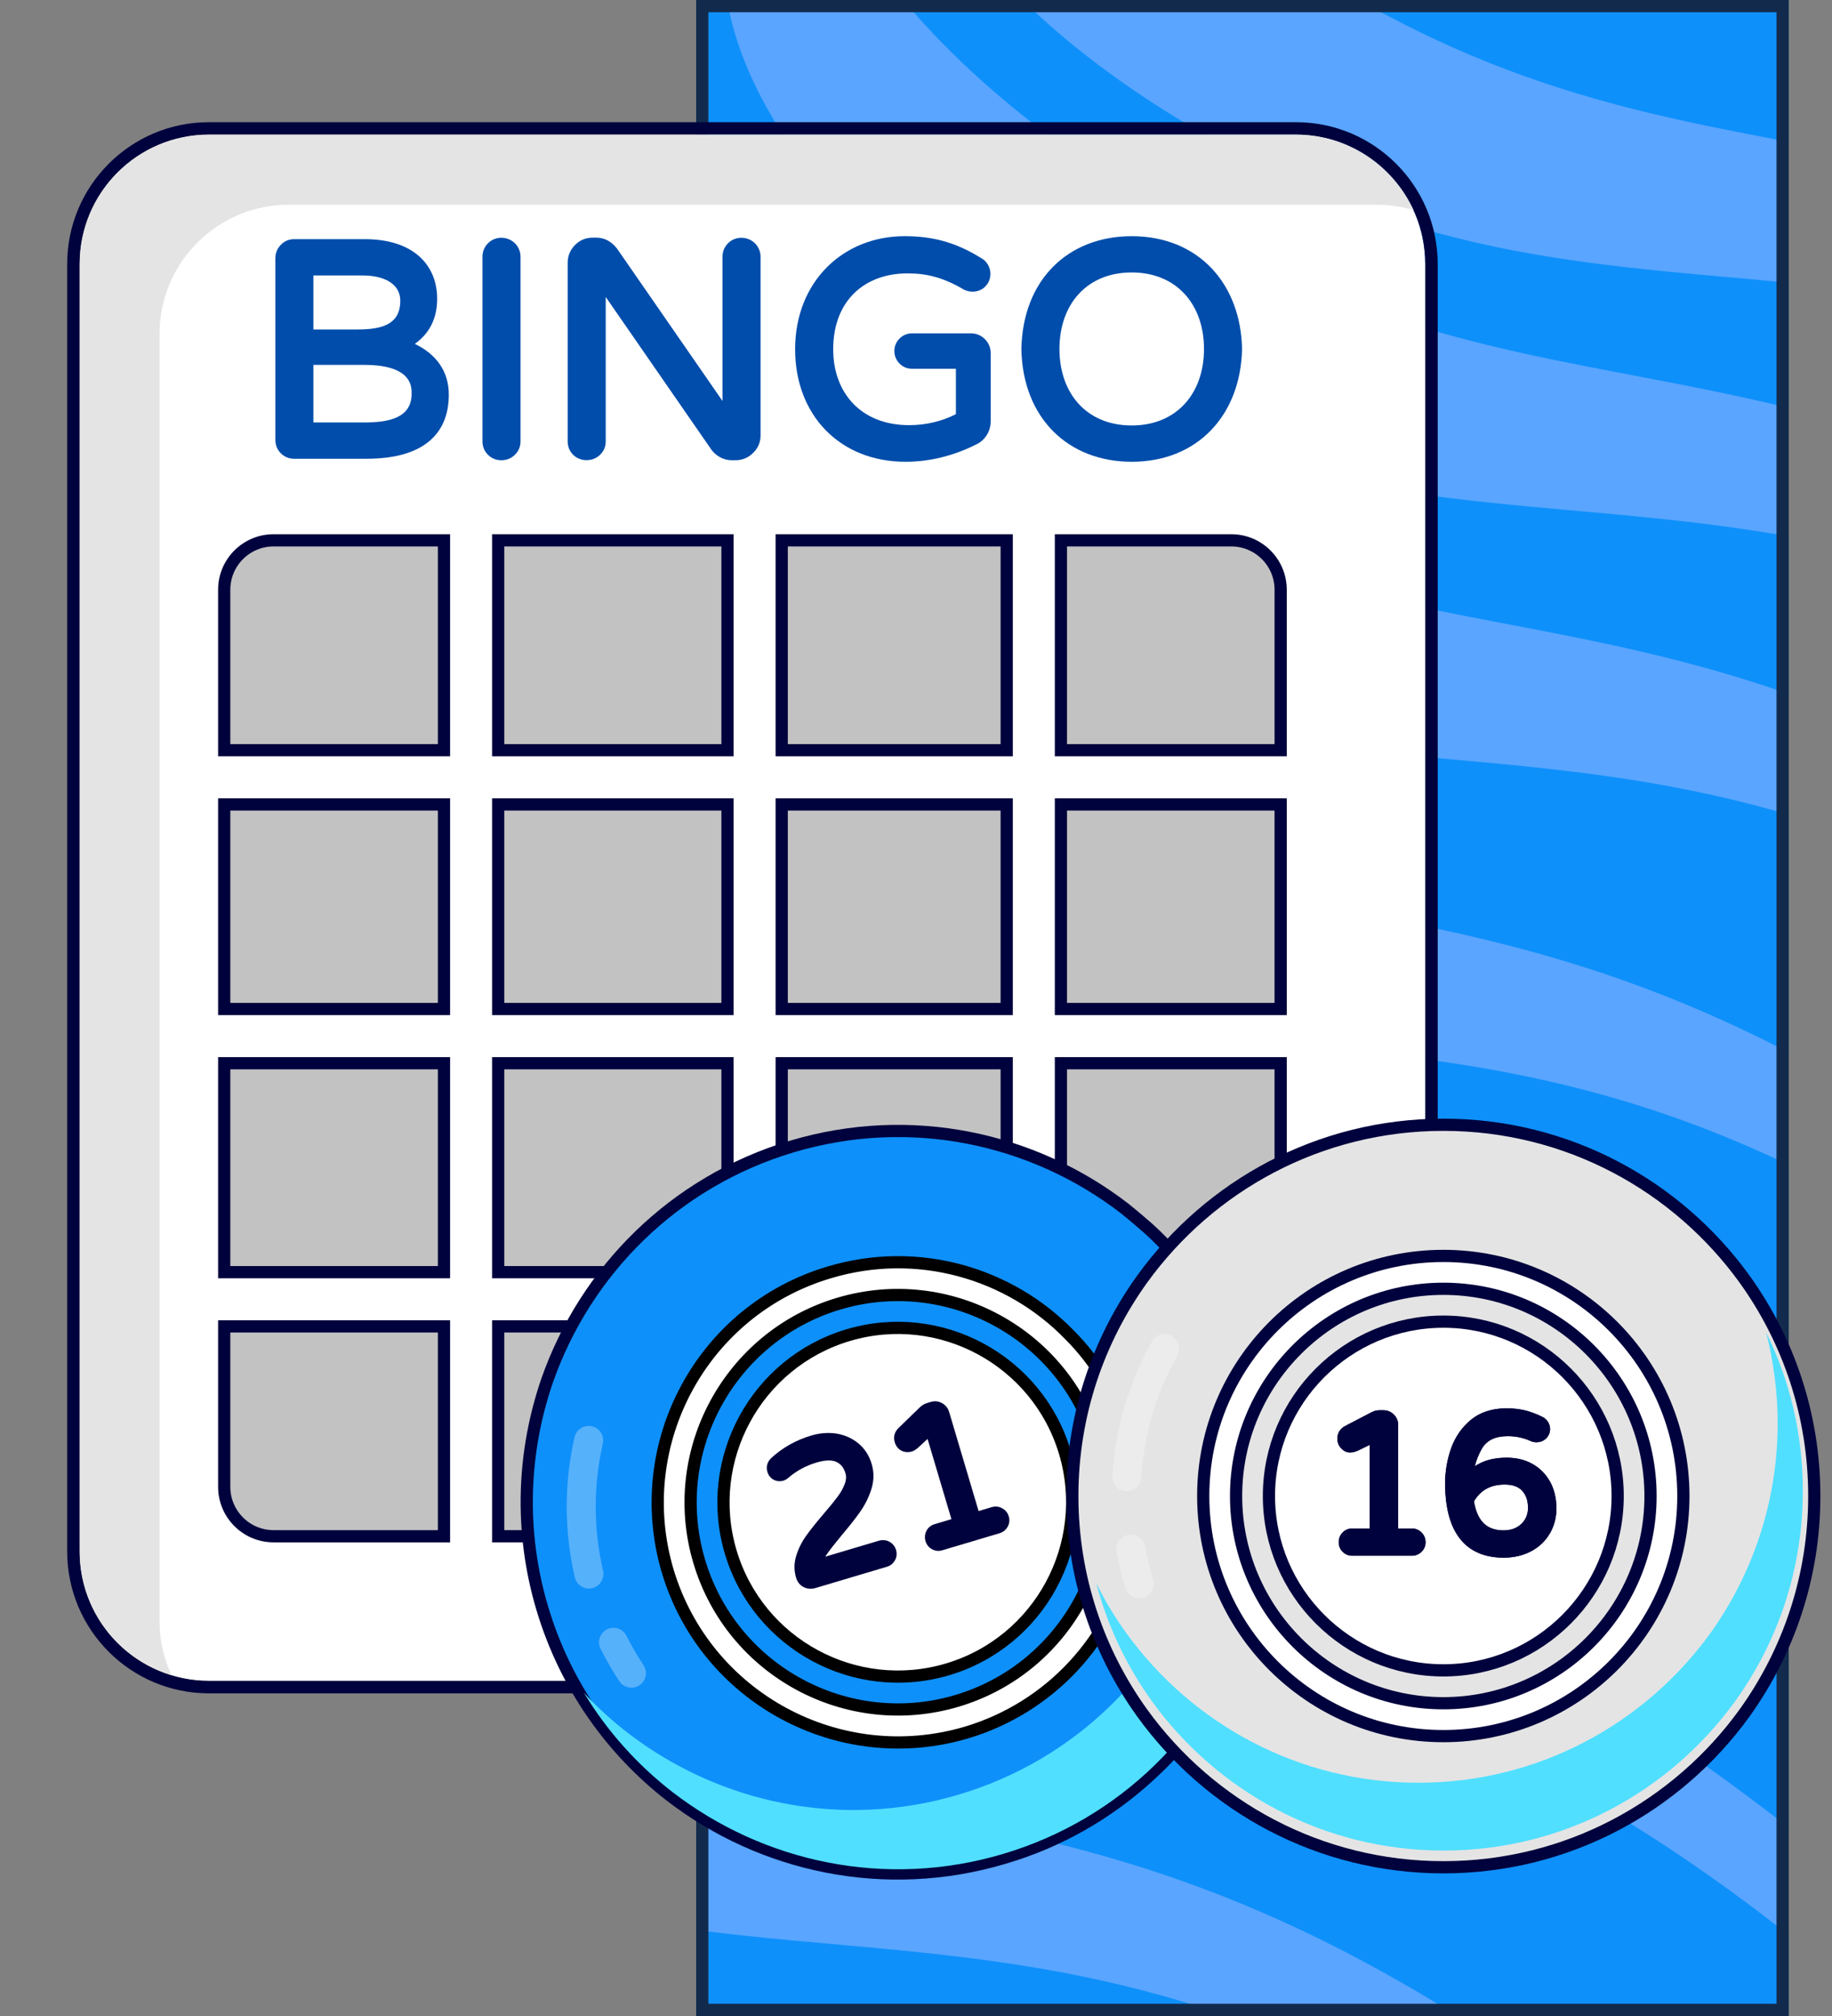
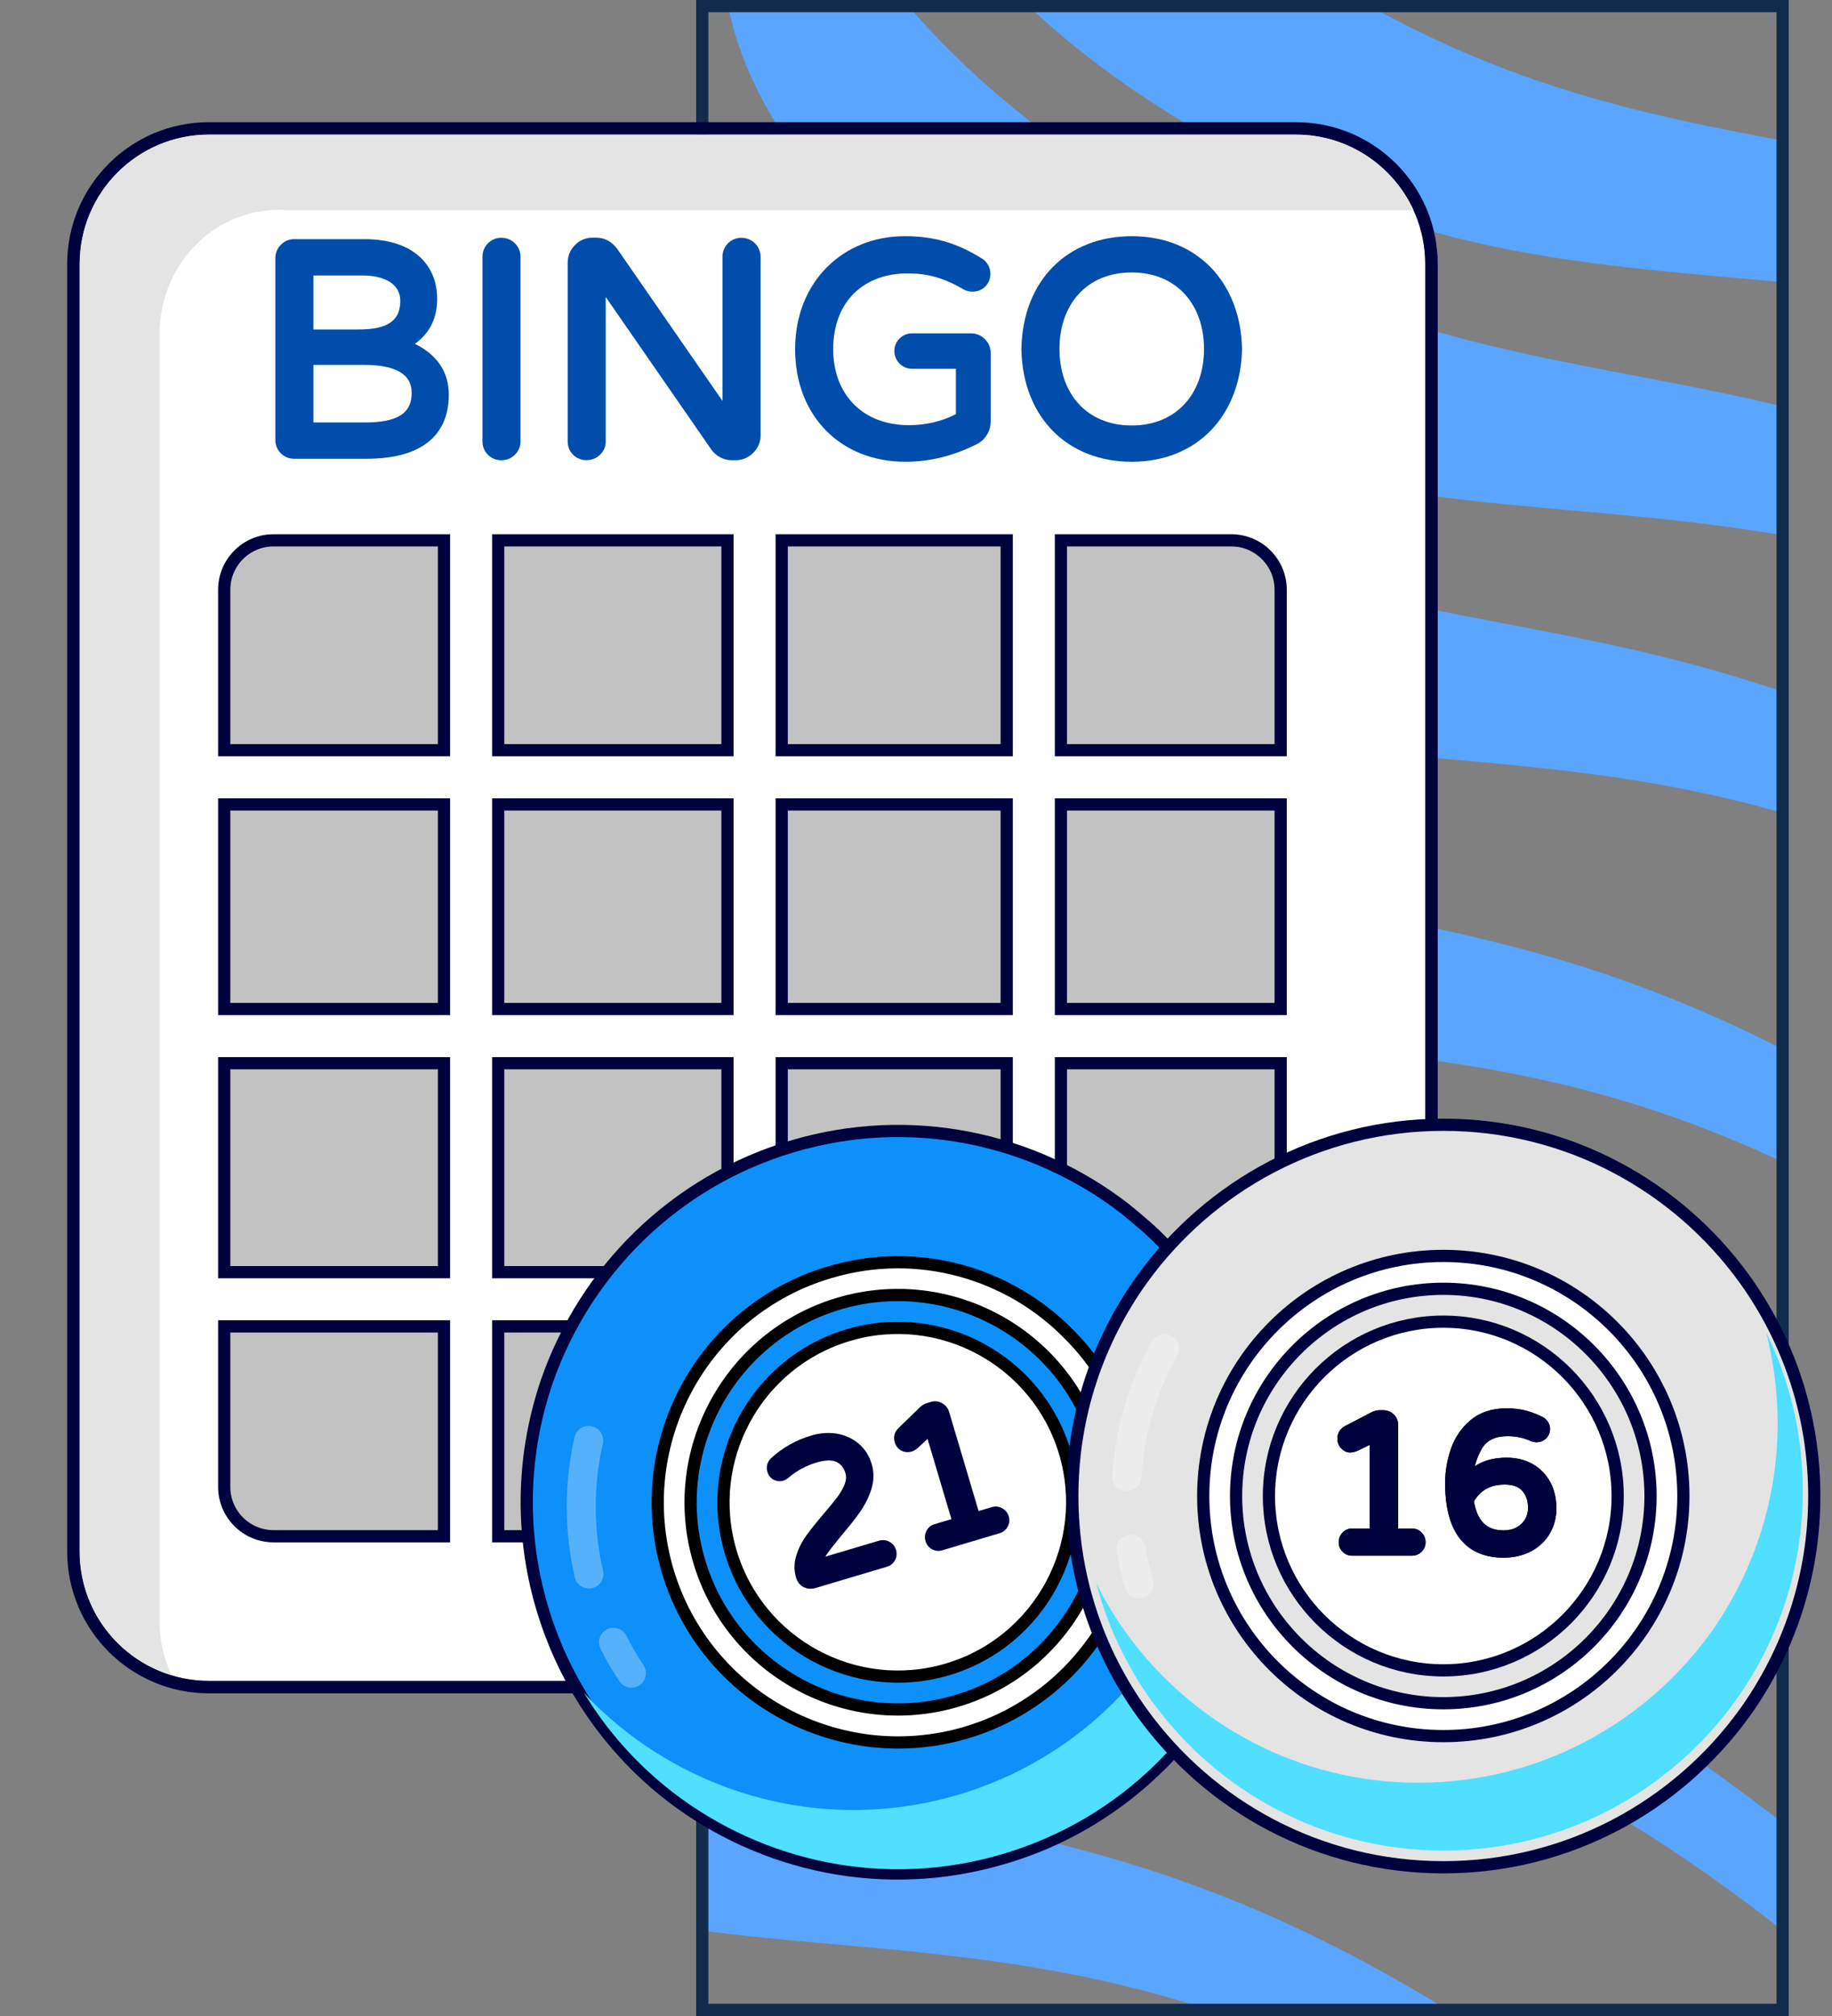
<svg xmlns="http://www.w3.org/2000/svg" width="300" height="330" viewBox="0 0 300 330" fill="none">
  <rect x="0" y="0" width="300" height="330" fill="#808080" stroke="none" />
  <g clip-path="url(#clip0_203_23)">
-     <rect x="114" width="178.916" height="330" fill="#0E90FA" />
    <path d="M404.355 146.633C303.059 56.633 252.699 102.381 179.652 64.65C119.283 33.468 118.835 -2.38 118.835 -2.38L132.425 -28.724C132.425 -28.724 137.199 7.555 203.032 41.559C268.865 75.564 309.413 44.316 410.71 134.316L401.646 137.749L404.355 146.633Z" fill="#59A5FF" />
    <path d="M383.387 187.276C282.091 97.276 231.731 143.023 158.684 105.293C98.315 74.11 97.867 38.263 97.867 38.263L111.457 11.918C111.457 11.918 116.231 48.197 182.064 82.202C247.897 116.206 288.445 84.958 389.742 174.958L380.678 178.392L383.387 187.276Z" fill="#59A5FF" />
    <path d="M355.537 233.882C254.241 143.882 203.88 189.63 130.834 151.899C70.465 120.717 70.016 84.869 70.016 84.869L83.607 58.525C83.607 58.525 88.381 94.804 154.214 128.808C220.047 162.813 260.595 131.564 361.891 221.565L352.828 224.998L355.537 233.882Z" fill="#59A5FF" />
    <path d="M335.138 280.796C233.842 190.796 183.482 236.543 110.436 198.813C50.066 167.631 49.618 131.783 49.618 131.783L63.209 105.438C63.209 105.438 67.983 141.718 133.816 175.722C199.649 209.727 240.197 178.478 341.493 268.478L332.43 271.912L335.138 280.796Z" fill="#59A5FF" />
    <path d="M309.436 330.616C208.14 240.616 157.779 286.363 84.733 248.633C24.363 217.451 23.915 181.603 23.915 181.603L37.506 155.258C37.506 155.258 42.28 191.537 108.113 225.542C173.946 259.546 214.494 228.298 315.79 318.298L306.727 321.732L309.436 330.616Z" fill="#59A5FF" />
    <path d="M283.282 381.309C181.986 291.309 131.626 337.056 58.58 299.326C-1.79 268.144 -2.238 232.296 -2.238 232.296L11.353 205.951C11.353 205.951 16.127 242.231 81.96 276.235C147.793 310.24 188.341 278.991 289.637 368.991L280.574 372.425L283.282 381.309Z" fill="#59A5FF" />
    <path d="M430.127 108.473C328.831 18.473 278.471 64.22 205.425 26.489C145.055 -4.693 144.607 -40.541 144.607 -40.541L158.198 -66.885C158.198 -66.885 162.972 -30.606 228.805 3.398C294.638 37.403 335.186 6.155 436.482 96.155L427.419 99.589L430.127 108.473Z" fill="#59A5FF" />
  </g>
  <rect x="115" y="1" width="176.916" height="328" stroke="#122B4D" stroke-width="2" />
  <path d="M82.106 26.712C81.966 26.51 81.867 26.282 81.815 26.042C81.762 25.802 81.758 25.554 81.802 25.312C81.845 25.07 81.936 24.839 82.069 24.632C82.202 24.425 82.374 24.247 82.576 24.106C82.778 23.966 83.005 23.867 83.246 23.815C83.486 23.762 83.734 23.758 83.976 23.802C84.218 23.845 84.449 23.936 84.656 24.069C84.862 24.202 85.041 24.374 85.181 24.576C85.322 24.778 85.421 25.006 85.473 25.246C85.525 25.486 85.53 25.734 85.486 25.976C85.442 26.218 85.352 26.449 85.219 26.656C85.086 26.863 84.914 27.041 84.712 27.181C84.304 27.465 83.8 27.574 83.312 27.486C82.823 27.398 82.39 27.119 82.106 26.712Z" fill="#5589F8" />
  <path d="M212.206 275.143H34.224C22.526 275.143 13.043 265.659 13.043 253.961V43.224C13.043 31.526 22.526 22.043 34.224 22.043H212.206C223.905 22.043 233.388 31.526 233.388 43.224V253.961C233.388 265.659 223.905 275.143 212.206 275.143Z" fill="white" />
  <path fill-rule="evenodd" clip-rule="evenodd" d="M212.206 277.185H34.224C21.398 277.185 11 266.787 11 253.961V43.224C11 30.398 21.398 20 34.224 20H212.206C225.033 20 235.431 30.398 235.431 43.224V253.961C235.431 266.787 225.033 277.185 212.206 277.185ZM34.224 275.143H212.206C223.905 275.143 233.388 265.659 233.388 253.961V43.224C233.388 31.526 223.905 22.043 212.206 22.043H34.224C22.526 22.043 13.043 31.526 13.043 43.224V253.961C13.043 265.659 22.526 275.143 34.224 275.143Z" fill="#00023D" />
-   <path d="M231.474 34.398C229.521 33.806 227.451 33.51 225.32 33.51H47.312C35.593 33.51 26.126 42.978 26.126 54.696V265.43C26.126 268.566 26.835 271.525 28.079 274.188C19.378 271.584 13.047 263.536 13.047 253.949V43.215C13.047 31.497 22.515 22.029 34.232 22.029H212.182C220.763 22.029 228.101 27.118 231.474 34.398Z" fill="#E4E4E4" />
+   <path d="M231.474 34.398H47.312C35.593 33.51 26.126 42.978 26.126 54.696V265.43C26.126 268.566 26.835 271.525 28.079 274.188C19.378 271.584 13.047 263.536 13.047 253.949V43.215C13.047 31.497 22.515 22.029 34.232 22.029H212.182C220.763 22.029 228.101 27.118 231.474 34.398Z" fill="#E4E4E4" />
  <path d="M81.582 251.469H119.132V217.118H81.582V251.469Z" fill="#C2C2C2" />
  <path d="M128.009 251.469H164.854V217.118H128.009V251.469Z" fill="#C2C2C2" />
-   <path d="M173.731 251.469H201.626C206.093 251.469 209.715 247.847 209.715 243.38V217.118H173.731V251.469Z" fill="#C2C2C2" />
  <path d="M209.715 208.241V174.04H173.731V208.241H209.715Z" fill="#C2C2C2" />
  <path d="M209.715 165.163V131.679H173.731V165.163H209.715Z" fill="#C2C2C2" />
  <path d="M209.715 122.802V96.536C209.715 92.069 206.093 88.447 201.626 88.447H173.731V122.802H209.715Z" fill="#C2C2C2" />
  <path d="M164.854 88.447H128.009V122.802H164.854V88.447Z" fill="#C2C2C2" />
  <path d="M119.132 88.447H81.582V122.802H119.132V88.447Z" fill="#C2C2C2" />
  <path d="M72.705 88.447H44.805C40.337 88.447 36.716 92.069 36.716 96.536V122.802H72.705V88.447Z" fill="#C2C2C2" />
  <path d="M36.716 131.679V165.163H72.705V131.679H36.716Z" fill="#C2C2C2" />
  <path d="M36.716 174.04V208.241H72.705V174.04H36.716Z" fill="#C2C2C2" />
  <path d="M36.716 217.118H72.705V251.469H44.805C40.337 251.469 36.716 247.847 36.716 243.38V217.118Z" fill="#C2C2C2" />
  <path d="M81.582 165.163V131.679H119.132V165.163H81.582Z" fill="#C2C2C2" />
  <path d="M128.009 165.163V131.679H164.854V165.163H128.009Z" fill="#C2C2C2" />
  <path d="M81.582 208.241H119.132V174.04H81.582V208.241Z" fill="#C2C2C2" />
  <path d="M128.009 208.241H164.854V174.04H128.009V208.241Z" fill="#C2C2C2" />
  <path d="M81.582 251.469H119.132V217.118H81.582V251.469Z" stroke="#00023D" stroke-width="2" />
-   <path d="M128.009 251.469H164.854V217.118H128.009V251.469Z" stroke="#00023D" stroke-width="2" />
  <path d="M173.731 251.469H201.626C206.093 251.469 209.715 247.847 209.715 243.38V217.118H173.731V251.469Z" stroke="#00023D" stroke-width="2" />
  <path d="M209.715 208.241V174.04H173.731V208.241H209.715Z" stroke="#00023D" stroke-width="2" />
  <path d="M209.715 165.163V131.679H173.731V165.163H209.715Z" stroke="#00023D" stroke-width="2" />
  <path d="M209.715 122.802V96.536C209.715 92.069 206.093 88.447 201.626 88.447H173.731V122.802H209.715Z" stroke="#00023D" stroke-width="2" />
  <path d="M164.854 88.447H128.009V122.802H164.854V88.447Z" stroke="#00023D" stroke-width="2" />
  <path d="M119.132 88.447H81.582V122.802H119.132V88.447Z" stroke="#00023D" stroke-width="2" />
  <path d="M72.705 88.447H44.805C40.337 88.447 36.716 92.069 36.716 96.536V122.802H72.705V88.447Z" stroke="#00023D" stroke-width="2" />
  <path d="M36.716 131.679V165.163H72.705V131.679H36.716Z" stroke="#00023D" stroke-width="2" />
  <path d="M36.716 174.04V208.241H72.705V174.04H36.716Z" stroke="#00023D" stroke-width="2" />
  <path d="M36.716 217.118H72.705V251.469H44.805C40.337 251.469 36.716 247.847 36.716 243.38V217.118Z" stroke="#00023D" stroke-width="2" />
  <path d="M81.582 165.163V131.679H119.132V165.163H81.582Z" stroke="#00023D" stroke-width="2" />
  <path d="M128.009 165.163V131.679H164.854V165.163H128.009Z" stroke="#00023D" stroke-width="2" />
  <path d="M81.582 208.241H119.132V174.04H81.582V208.241Z" stroke="#00023D" stroke-width="2" />
  <path d="M128.009 208.241H164.854V174.04H128.009V208.241Z" stroke="#00023D" stroke-width="2" />
  <path d="M46.616 73.57C46.188 73.148 45.98 72.622 45.98 72.004V42.293C45.98 41.675 46.188 41.143 46.616 40.704C47.038 40.259 47.558 40.039 48.182 40.039H59.728C67.398 40.039 70.697 44.049 70.697 48.898C70.697 52.506 68.889 55.107 65.901 56.44C69.87 57.697 72.604 60.476 72.604 64.612C72.604 71.728 67.196 74.205 60.023 74.205H48.182C47.558 74.205 47.038 73.992 46.616 73.57ZM58.555 54.822C63.012 54.822 66.438 53.686 66.438 49.245C66.438 45.664 63.001 44.2 59.388 44.2H50.43V54.822H58.555ZM59.584 70.044C64.194 70.044 68.299 69.044 68.299 64.415C68.299 60.694 65.409 58.839 59.636 58.839H50.43V70.044H59.584Z" fill="#004DAB" />
  <path d="M60.023 75.095H48.182C47.321 75.095 46.581 74.789 45.986 74.2C45.402 73.616 45.09 72.859 45.09 72.004V42.293C45.09 41.432 45.391 40.686 45.98 40.085C46.564 39.467 47.309 39.149 48.182 39.149H59.728C67.816 39.149 71.587 43.496 71.587 48.898C71.587 51.944 70.474 54.471 67.935 56.29C71.367 57.947 73.494 60.697 73.494 64.612C73.494 70.549 69.886 75.095 60.023 75.095ZM48.182 40.929C47.8 40.929 47.511 41.045 47.257 41.316C46.991 41.594 46.87 41.9 46.87 42.293V72.004C46.87 72.391 46.986 72.685 47.24 72.94C47.494 73.2 47.8 73.315 48.182 73.315H60.023C66.671 73.315 71.714 71.211 71.714 64.612C71.714 60.849 69.214 58.427 65.635 57.284L63.404 56.579C64.373 55.91 69.807 55.066 69.807 48.898C69.807 44.497 66.856 40.929 59.728 40.929H48.182ZM59.584 70.934H49.54V57.949H59.636C67.53 57.949 69.189 61.468 69.189 64.415C69.189 69.587 64.733 70.934 59.584 70.934ZM51.32 69.154H59.584C63.629 69.154 67.409 68.463 67.409 64.415C67.409 63.254 67.409 59.729 59.636 59.729H51.32V69.154ZM58.555 55.712H49.54V43.31H59.388C63.554 43.31 67.328 45.165 67.328 49.245C67.328 54.223 63.507 55.712 58.555 55.712ZM51.32 53.932H58.555C62.44 53.932 65.548 53.163 65.548 49.245C65.548 46.199 62.49 45.09 59.388 45.09H51.32V53.932Z" fill="#004DAB" />
  <path d="M80.533 73.812C80.106 73.39 79.898 72.87 79.898 72.246V42.044C79.898 41.426 80.106 40.894 80.533 40.455C80.955 40.016 81.475 39.796 82.1 39.796C82.718 39.796 83.25 40.016 83.689 40.455C84.128 40.894 84.348 41.426 84.348 42.044V72.246C84.348 72.87 84.128 73.39 83.689 73.812C83.25 74.24 82.718 74.448 82.1 74.448C81.475 74.448 80.955 74.24 80.533 73.812Z" fill="#004DAB" />
  <path d="M82.1 75.338C81.233 75.338 80.499 75.037 79.909 74.442C79.314 73.853 79.008 73.113 79.008 72.246V42.044C79.008 41.183 79.308 40.438 79.898 39.837C81.059 38.623 83.099 38.612 84.319 39.825C84.92 40.426 85.238 41.195 85.238 42.044V72.246C85.238 73.119 84.92 73.859 84.301 74.454C83.706 75.037 82.961 75.338 82.1 75.338ZM82.1 40.686C81.718 40.686 81.429 40.802 81.175 41.068C80.909 41.345 80.788 41.651 80.788 42.044V72.246C80.788 72.639 80.897 72.928 81.158 73.182L81.163 73.188C81.672 73.708 82.527 73.697 83.07 73.177C83.342 72.916 83.458 72.628 83.458 72.246V42.044C83.458 41.663 83.331 41.357 83.059 41.085C82.787 40.813 82.481 40.686 82.1 40.686Z" fill="#004DAB" />
  <path d="M94.484 73.812C94.057 73.39 93.849 72.87 93.849 72.246V43.027C93.849 42.143 94.155 41.386 94.773 40.75C95.397 40.114 96.149 39.796 97.027 39.796H97.663C98.709 39.796 99.605 40.288 100.356 41.264L119.202 68.478V42.044C119.202 41.426 119.41 40.894 119.837 40.455C120.259 40.016 120.785 39.796 121.403 39.796C122.022 39.796 122.554 40.016 122.993 40.455C123.432 40.894 123.657 41.426 123.657 42.044V71.269C123.657 72.148 123.334 72.899 122.698 73.517C122.062 74.142 121.305 74.448 120.427 74.448H119.837C119.317 74.448 118.826 74.327 118.369 74.084C117.913 73.835 117.537 73.517 117.243 73.13L98.299 45.766V72.246C98.299 72.87 98.079 73.39 97.64 73.812C97.2 74.24 96.669 74.448 96.05 74.448C95.426 74.448 94.906 74.24 94.484 73.812Z" fill="#004DAB" />
  <path d="M120.427 75.338H119.837C119.173 75.338 118.537 75.176 117.953 74.87C117.381 74.558 116.907 74.153 116.537 73.668L99.189 48.609V72.246C99.189 73.119 98.871 73.859 98.252 74.454C97.056 75.621 95.028 75.615 93.854 74.442C93.265 73.853 92.959 73.113 92.959 72.246V43.027C92.959 41.906 93.357 40.935 94.138 40.132C94.935 39.317 95.906 38.906 97.027 38.906H97.663C98.992 38.906 100.136 39.519 101.061 40.721L118.312 65.635V42.044C118.312 41.183 118.612 40.438 119.202 39.837C120.363 38.629 122.415 38.617 123.623 39.825C124.224 40.432 124.547 41.201 124.547 42.044V71.269C124.547 72.391 124.131 73.362 123.316 74.153C122.519 74.939 121.548 75.338 120.427 75.338ZM97.409 42.923L117.971 72.628C118.167 72.882 118.445 73.113 118.791 73.304C119.115 73.477 119.462 73.558 119.837 73.558H120.427C121.074 73.558 121.612 73.338 122.074 72.882C122.542 72.431 122.767 71.899 122.767 71.269V42.044C122.767 41.663 122.64 41.357 122.363 41.085C121.82 40.542 120.987 40.548 120.479 41.068C120.213 41.345 120.092 41.651 120.092 42.044V71.322L99.628 41.767C99.073 41.05 98.42 40.686 97.663 40.686H97.027C96.391 40.686 95.86 40.912 95.409 41.374C94.958 41.836 94.739 42.38 94.739 43.027V72.246C94.739 72.639 94.848 72.928 95.108 73.182L95.114 73.188C95.623 73.708 96.478 73.697 97.021 73.177C97.293 72.916 97.409 72.628 97.409 72.246V42.923Z" fill="#004DAB" />
  <path d="M131.095 57.174C131.095 46.501 138.636 39.553 148.126 39.553C152.307 39.553 155.968 40.337 160.314 43.073C160.574 43.206 160.806 43.437 161.002 43.761C161.199 44.084 161.297 44.449 161.297 44.836C161.297 45.391 161.106 45.864 160.731 46.257C160.355 46.65 159.858 46.847 159.239 46.847C158.881 46.847 158.534 46.76 158.211 46.598C154.925 44.647 152.017 43.859 148.617 43.859C141.171 43.859 135.551 48.655 135.551 57.174C135.551 64.895 140.605 70.484 148.86 70.484C151.929 70.484 154.784 69.767 157.425 68.334V59.474H149.351C148.797 59.474 148.323 59.278 147.93 58.885C147.543 58.492 147.346 58.018 147.346 57.463C147.346 56.908 147.543 56.44 147.93 56.047C148.323 55.654 148.797 55.458 149.351 55.458H158.991C159.644 55.458 160.199 55.689 160.655 56.145C161.112 56.602 161.343 57.157 161.343 57.81V68.917C161.343 69.605 161.17 70.218 160.829 70.755C160.488 71.293 160.037 71.691 159.482 71.951C155.83 73.783 152.091 74.697 148.276 74.697C138.282 74.697 131.095 67.734 131.095 57.174Z" fill="#004DAB" />
  <path d="M148.276 75.587C137.584 75.587 130.205 67.997 130.205 57.174C130.205 46.087 138.075 38.664 148.126 38.664C152.533 38.664 156.385 39.55 160.788 42.322C161.129 42.489 161.476 42.836 161.759 43.298C162.042 43.761 162.187 44.281 162.187 44.836C162.187 45.61 161.904 46.315 161.372 46.87C160.528 47.766 159.066 48.026 157.812 47.39C154.552 45.461 151.813 44.749 148.617 44.749C141.618 44.749 136.441 49.182 136.441 57.174C136.441 64.36 141.052 69.594 148.86 69.594C151.588 69.594 154.165 68.993 156.535 67.796V60.364H149.351C148.565 60.364 147.86 60.069 147.3 59.515C146.751 58.948 146.456 58.243 146.456 57.463C146.456 56.677 146.739 55.989 147.3 55.423C147.86 54.862 148.565 54.568 149.351 54.568H158.991C159.881 54.568 160.655 54.891 161.285 55.516C161.909 56.145 162.233 56.92 162.233 57.81V68.917C162.233 69.773 162.013 70.547 161.58 71.229C161.147 71.911 160.569 72.419 159.858 72.755C156.125 74.627 152.218 75.587 148.276 75.587ZM148.126 40.444C139.134 40.444 131.985 46.978 131.985 57.174C131.985 67.138 138.66 73.806 148.276 73.806C151.94 73.806 155.576 72.916 159.083 71.16C159.511 70.957 159.829 70.674 160.077 70.281C160.332 69.882 160.453 69.438 160.453 68.917V57.81C160.453 57.394 160.32 57.064 160.025 56.775C159.737 56.481 159.407 56.348 158.991 56.348H149.351C149.028 56.348 148.785 56.446 148.56 56.677C148.334 56.903 148.236 57.145 148.236 57.463C148.236 57.781 148.34 58.035 148.56 58.261C148.785 58.486 149.028 58.584 149.351 58.584H158.315V68.86L157.847 69.114C155.09 70.611 152.062 71.374 148.86 71.374C140.129 71.374 134.661 65.389 134.661 57.174C134.661 48.222 140.642 42.969 148.617 42.969C152.085 42.969 155.204 43.771 158.662 45.836C158.812 45.905 159.026 45.957 159.24 45.957C159.731 45.957 159.962 45.778 160.089 45.645C160.309 45.414 160.407 45.159 160.407 44.836C160.407 44.61 160.355 44.402 160.245 44.223C160.135 44.044 160.02 43.917 159.91 43.865C155.784 41.278 152.365 40.444 148.126 40.444Z" fill="#004DAB" />
  <path d="M168.145 57.122C168.337 46.77 174.944 39.553 185.327 39.553C195.772 39.553 202.312 46.954 202.502 57.122C202.313 67.23 195.813 74.697 185.327 74.697C175.022 74.697 168.339 67.551 168.145 57.122ZM198.052 57.122C198.052 49.351 193.161 43.709 185.327 43.709C177.362 43.709 172.601 49.457 172.601 57.122C172.601 64.792 177.366 70.535 185.327 70.535C193.133 70.535 198.052 64.927 198.052 57.122Z" fill="#004DAB" />
  <path d="M185.327 75.587C174.968 75.587 167.477 68.494 167.255 57.139C167.475 45.788 174.903 38.664 185.327 38.664C196.327 38.664 203.184 46.53 203.392 57.105C203.183 67.862 196.182 75.587 185.327 75.587ZM185.327 40.444C175.502 40.444 169.211 47.197 169.035 57.139C169.212 67.044 175.523 73.806 185.327 73.806C195.237 73.806 201.439 66.818 201.612 57.105C201.442 47.684 195.485 40.444 185.327 40.444ZM185.327 71.425C176.921 71.425 171.711 65.321 171.711 57.122C171.711 49.028 176.817 42.819 185.327 42.819C193.647 42.819 198.942 48.868 198.942 57.122C198.942 65.497 193.544 71.425 185.327 71.425ZM185.327 44.599C177.877 44.599 173.491 49.916 173.491 57.122C173.491 64.324 177.873 69.645 185.327 69.645C192.67 69.645 197.162 64.412 197.162 57.122C197.162 49.886 192.715 44.599 185.327 44.599Z" fill="#004DAB" />
  <path d="M204.429 265.903C201.767 273.478 197.625 280.579 192.238 286.616C190.937 288.095 189.516 289.456 188.037 290.817C181.469 296.794 173.479 301.469 164.366 304.132C144.896 309.932 124.835 305.494 109.863 294.013C100.158 286.497 92.583 275.963 88.795 263.24C85.008 250.517 85.599 237.557 89.624 225.899C95.897 208.086 110.277 193.469 129.688 187.669C149.158 181.87 169.219 186.308 184.132 197.789C185.078 198.558 186.026 199.328 186.972 200.156C188.452 201.399 189.872 202.76 191.233 204.239C197.565 210.926 202.476 219.152 205.259 228.562C209.046 241.285 208.455 254.245 204.429 265.903Z" fill="#0E90FA" stroke="#00023D" stroke-width="2" />
  <path d="M204.868 228.406C208.631 241.054 208.059 253.932 204.066 265.431C197.859 283.163 183.576 297.724 164.271 303.467C144.967 309.21 125.046 304.825 110.155 293.37C104.436 288.941 99.459 283.454 95.609 277.075C97.845 279.531 100.276 281.706 102.882 283.718C117.755 295.122 137.677 299.507 156.981 293.764C176.286 288.021 190.569 273.46 196.791 255.779C200.769 244.229 201.341 231.351 197.593 218.754C196.085 213.685 193.972 209.019 191.408 204.709C197.482 211.263 202.157 219.292 204.868 228.406Z" fill="#50DFFF" />
  <g opacity="0.3">
    <path d="M104.073 276.163C103.097 276.453 102.006 276.089 101.415 275.196C100.296 273.502 99.263 271.721 98.346 269.901C97.756 268.73 98.227 267.303 99.398 266.713C100.556 266.123 101.996 266.593 102.587 267.765C103.419 269.419 104.358 271.039 105.377 272.578C106.099 273.671 105.8 275.144 104.705 275.867C104.504 276 104.292 276.098 104.073 276.163Z" fill="white" />
  </g>
  <g opacity="0.3">
    <path d="M97.115 259.923C97.067 259.937 97.017 259.95 96.968 259.962C95.689 260.255 94.417 259.458 94.124 258.18C92.375 250.566 92.362 242.855 94.083 235.26C94.374 233.981 95.647 233.18 96.923 233.47C98.201 233.76 99.003 235.032 98.714 236.311C97.151 243.204 97.163 250.204 98.749 257.117C99.031 258.345 98.306 259.569 97.115 259.923Z" fill="white" />
  </g>
  <path d="M175.788 272.709C171.172 277.68 165.195 281.526 158.271 283.598C137.441 289.752 115.543 277.916 109.331 257.145C103.176 236.314 115.012 214.418 135.843 208.263C150.282 203.943 165.313 208.382 175.136 218.501C179.516 222.881 182.83 228.384 184.723 234.716C188.807 248.505 184.96 262.826 175.788 272.709Z" fill="white" stroke="black" stroke-width="2" />
  <path d="M156.709 278.414C138.766 283.752 119.834 273.51 114.5 255.583C109.167 237.655 119.422 218.73 137.365 213.392C155.292 208.058 174.215 218.303 179.548 236.231C184.882 254.158 174.637 273.081 156.709 278.414Z" fill="#0E90FA" stroke="black" stroke-width="2" />
  <path d="M155.175 273.257C140.078 277.749 124.144 269.131 119.657 254.048C115.17 238.966 123.801 223.04 138.899 218.548C153.981 214.061 169.904 222.683 174.391 237.765C178.878 252.847 170.257 268.77 155.175 273.257Z" fill="white" stroke="black" stroke-width="2" />
  <path d="M131.997 258.999C131.604 258.797 131.349 258.462 131.211 257.999C130.899 256.953 130.916 255.89 131.268 254.821C131.615 253.746 132.124 252.746 132.806 251.804C133.482 250.868 134.401 249.729 135.557 248.371C136.551 247.221 137.331 246.262 137.897 245.499C138.458 244.742 138.885 243.968 139.18 243.176C139.475 242.39 139.51 241.633 139.296 240.905C138.955 239.755 138.307 238.951 137.342 238.5C136.389 238.05 135.071 238.073 133.401 238.57C131.581 239.113 129.962 239.992 128.547 241.205C128.373 241.361 128.2 241.465 128.021 241.523C127.697 241.615 127.391 241.587 127.107 241.431C126.813 241.28 126.622 241.026 126.518 240.685C126.368 240.182 126.483 239.743 126.847 239.367C128.599 237.732 130.685 236.553 133.106 235.831C134.395 235.449 135.649 235.351 136.868 235.547C138.076 235.75 139.122 236.224 140.018 236.969C140.908 237.715 141.538 238.691 141.896 239.905C142.249 241.09 142.226 242.297 141.839 243.523C141.446 244.754 140.873 245.892 140.134 246.944C139.4 248.001 138.4 249.261 137.152 250.735C136.019 252.099 135.175 253.174 134.638 253.965C134.089 254.751 133.765 255.491 133.661 256.185L144.191 253.047C144.56 252.943 144.901 252.971 145.231 253.151C145.555 253.336 145.774 253.596 145.878 253.965C145.988 254.324 145.953 254.671 145.774 254.977C145.589 255.3 145.323 255.514 144.959 255.618L133.285 259.097C132.817 259.236 132.39 259.201 131.997 258.999Z" fill="#00023D" />
  <path d="M132.736 260.068C132.338 260.068 131.956 259.976 131.592 259.791C130.985 259.479 130.575 258.959 130.361 258.254C129.997 257.028 130.014 255.78 130.425 254.543C130.8 253.376 131.344 252.307 132.089 251.284C132.742 250.377 133.655 249.232 134.88 247.793C135.863 246.661 136.626 245.719 137.186 244.967C137.695 244.285 138.082 243.575 138.348 242.864C138.573 242.263 138.608 241.702 138.446 241.153C138.175 240.252 137.695 239.645 136.967 239.304C136.204 238.951 135.1 238.986 133.655 239.419C131.962 239.928 130.436 240.754 129.124 241.881C128.876 242.101 128.593 242.274 128.292 242.367C127.72 242.534 127.16 242.471 126.68 242.211C126.206 241.968 125.848 241.523 125.668 240.945C125.426 240.136 125.622 239.356 126.212 238.749C128.084 236.998 130.309 235.738 132.852 234.981C134.279 234.559 135.678 234.467 137.007 234.669C138.371 234.9 139.573 235.443 140.584 236.287C141.619 237.148 142.341 238.281 142.746 239.656C143.15 240.997 143.127 242.39 142.682 243.788C142.272 245.089 141.654 246.32 140.862 247.452C140.145 248.481 139.157 249.741 137.828 251.307C136.672 252.706 135.863 253.74 135.372 254.462C135.291 254.584 135.21 254.699 135.14 254.815L143.936 252.197C144.555 252.029 145.127 252.087 145.653 252.37C146.213 252.688 146.566 253.139 146.733 253.723C146.907 254.301 146.843 254.907 146.543 255.428C146.242 255.948 145.791 256.306 145.202 256.474L133.54 259.947C133.268 260.028 132.996 260.068 132.736 260.068ZM135.736 237.293C136.487 237.293 137.152 237.431 137.724 237.697C138.914 238.252 139.729 239.252 140.145 240.65C140.417 241.575 140.371 242.529 140.012 243.488C139.689 244.349 139.221 245.204 138.608 246.025C138.036 246.805 137.238 247.782 136.227 248.949C135.042 250.348 134.152 251.452 133.528 252.324C132.898 253.191 132.436 254.098 132.112 255.092C131.817 256 131.8 256.867 132.06 257.745C132.153 258.046 132.286 258.15 132.401 258.207C132.534 258.282 132.736 258.34 133.031 258.248L144.705 254.769C144.855 254.728 144.93 254.665 145.005 254.538C145.046 254.462 145.075 254.382 145.029 254.226C144.994 254.093 144.942 254.006 144.792 253.919C144.705 253.885 144.607 253.861 144.433 253.902L132.575 257.433L132.783 256.052C132.91 255.225 133.285 254.347 133.91 253.457C134.435 252.682 135.25 251.636 136.47 250.169C137.764 248.637 138.724 247.423 139.406 246.435C140.099 245.447 140.631 244.378 140.995 243.251C141.33 242.188 141.347 241.17 141.047 240.159C140.735 239.113 140.215 238.292 139.446 237.651C138.672 237.004 137.776 236.599 136.724 236.42C135.643 236.264 134.516 236.345 133.361 236.68C131.084 237.362 129.096 238.483 127.454 240.015C127.339 240.136 127.31 240.24 127.368 240.431C127.42 240.593 127.477 240.621 127.512 240.639C127.587 240.679 127.639 240.697 127.778 240.668C127.807 240.662 127.876 240.616 127.951 240.546C129.471 239.24 131.216 238.298 133.147 237.72C134.1 237.437 134.967 237.293 135.736 237.293Z" fill="#00023D" />
  <path d="M153.05 252.815C152.732 252.654 152.518 252.382 152.409 252.024C152.305 251.654 152.333 251.319 152.507 250.989C152.674 250.66 152.929 250.452 153.299 250.342L156.905 249.267L152.339 233.923L149.704 236.356C149.455 236.565 149.242 236.692 149.057 236.749C148.675 236.859 148.317 236.836 148.011 236.663C147.699 236.495 147.485 236.224 147.369 235.831C147.202 235.27 147.34 234.779 147.785 234.357L151.264 230.988C151.501 230.762 151.761 230.606 152.05 230.52L152.686 230.329C153.091 230.213 153.466 230.254 153.83 230.456C154.2 230.652 154.449 230.953 154.57 231.358L159.656 248.452L162.649 247.556C163.008 247.452 163.36 247.481 163.684 247.666C164.013 247.84 164.233 248.105 164.337 248.475C164.447 248.834 164.412 249.175 164.227 249.492C164.048 249.81 163.776 250.024 163.418 250.128L154.067 252.914C153.697 253.023 153.368 252.989 153.05 252.815Z" fill="#00023D" />
  <path d="M153.657 253.867C153.304 253.867 152.963 253.775 152.634 253.601C152.114 253.33 151.744 252.873 151.559 252.284C151.386 251.671 151.443 251.105 151.721 250.573C151.992 250.041 152.443 249.672 153.044 249.492L155.801 248.672L151.894 235.542L150.305 237.009C149.935 237.316 149.629 237.501 149.323 237.599C148.669 237.772 148.086 237.72 147.571 237.437C147.063 237.16 146.699 236.703 146.52 236.079C146.254 235.206 146.491 234.363 147.173 233.715L150.646 230.352C150.993 230.022 151.374 229.797 151.796 229.67L152.432 229.479C153.079 229.283 153.692 229.364 154.264 229.682C154.824 229.982 155.235 230.473 155.42 231.103L160.251 247.348L162.395 246.707C163.019 246.533 163.603 246.597 164.123 246.898C164.643 247.169 165.024 247.637 165.192 248.233C165.371 248.81 165.302 249.411 164.996 249.937C164.707 250.446 164.244 250.81 163.666 250.983L154.321 253.763C154.096 253.833 153.876 253.867 153.657 253.867ZM152.784 232.305L158.009 249.862L153.553 251.191C153.397 251.238 153.351 251.295 153.299 251.394C153.235 251.509 153.212 251.608 153.264 251.781C153.31 251.931 153.385 251.989 153.455 252.024L153.478 252.035C153.576 252.093 153.668 252.105 153.813 252.064L163.164 249.279C163.308 249.238 163.389 249.175 163.453 249.059C163.51 248.961 163.533 248.88 163.487 248.735C163.447 248.585 163.389 248.516 163.268 248.452C163.169 248.389 163.06 248.36 162.898 248.412L159.06 249.556L153.72 231.612C153.668 231.438 153.576 231.329 153.414 231.242C153.241 231.144 153.119 231.126 152.929 231.184L152.305 231.369C152.154 231.415 152.016 231.502 151.877 231.629L148.404 234.993C148.167 235.218 148.161 235.368 148.219 235.576C148.276 235.779 148.357 235.842 148.433 235.883C148.479 235.906 148.56 235.963 148.814 235.894C148.808 235.894 148.918 235.859 149.132 235.674L152.784 232.305Z" fill="#00023D" />
  <path d="M297.099 244.884C297.099 258.145 292.855 270.408 285.677 280.403C274.626 295.698 256.651 305.654 236.368 305.654C216.065 305.654 198.09 295.698 187.04 280.403C179.842 270.408 175.597 258.145 175.597 244.884C175.597 231.622 179.861 219.339 187.059 209.345C198.11 194.069 216.065 184.113 236.368 184.113C256.651 184.113 274.606 194.069 285.657 209.345C292.855 219.339 297.099 231.622 297.099 244.884Z" fill="#E4E4E4" stroke="#00023D" stroke-width="2" />
  <path d="M295.221 244.032C295.221 256.904 291.104 268.786 284.173 278.427C273.437 293.279 256.032 302.92 236.386 302.92C216.739 302.92 199.333 293.279 188.597 278.427C184.481 272.694 181.354 266.18 179.53 259.145C180.937 262.064 182.605 264.773 184.481 267.379C195.216 282.179 212.622 291.82 232.268 291.82C251.915 291.82 269.32 282.179 280.056 267.379C286.987 257.686 291.104 245.804 291.104 232.984C291.104 227.825 290.426 222.875 289.227 218.132C293.084 225.949 295.221 234.756 295.221 244.032Z" fill="#50DFFF" />
  <g opacity="0.3">
    <path d="M186.553 261.636C185.534 261.636 184.592 260.975 184.281 259.951C183.691 258.008 183.209 256.006 182.849 254C182.617 252.71 183.476 251.476 184.767 251.244C186.044 251.01 187.291 251.87 187.523 253.162C187.849 254.985 188.287 256.805 188.824 258.571C189.205 259.825 188.498 261.151 187.243 261.532C187.013 261.602 186.781 261.636 186.553 261.636Z" fill="white" />
  </g>
  <g opacity="0.3">
    <path d="M184.514 244.086C184.464 244.086 184.412 244.084 184.362 244.081C183.053 243.998 182.061 242.87 182.144 241.562C182.64 233.765 184.826 226.371 188.641 219.582C189.284 218.439 190.733 218.035 191.873 218.676C193.016 219.319 193.422 220.767 192.78 221.91C189.316 228.071 187.332 234.784 186.881 241.862C186.801 243.12 185.757 244.086 184.514 244.086Z" fill="white" />
  </g>
  <path d="M275.662 244.884C275.662 266.584 258.062 284.184 236.361 284.184C214.635 284.184 197.035 266.584 197.035 244.884C197.035 223.183 214.635 205.583 236.361 205.583C258.062 205.583 275.662 223.183 275.662 244.884Z" fill="white" stroke="#00023D" stroke-width="2" />
  <path d="M236.361 278.802C217.642 278.802 202.416 263.587 202.416 244.883C202.416 226.179 217.642 210.963 236.361 210.963C255.065 210.963 270.281 226.179 270.281 244.883C270.281 263.587 255.065 278.802 236.361 278.802Z" fill="#E4E4E4" stroke="#00023D" stroke-width="2" />
  <path d="M236.361 273.422C220.61 273.422 207.796 260.618 207.796 244.883C207.796 229.147 220.61 216.343 236.361 216.343C252.097 216.343 264.901 229.147 264.901 244.883C264.901 260.618 252.097 273.422 236.361 273.422Z" fill="white" stroke="#00023D" stroke-width="2" />
-   <path d="M220.493 253.388C220.238 253.139 220.111 252.821 220.111 252.446C220.111 252.064 220.238 251.746 220.493 251.48C220.747 251.215 221.059 251.087 221.44 251.087H225.197V235.079L221.978 236.657C221.683 236.784 221.44 236.848 221.25 236.848C220.851 236.848 220.521 236.721 220.273 236.472C220.019 236.218 219.892 235.894 219.892 235.49C219.892 234.9 220.163 234.472 220.712 234.195L225.006 231.959C225.301 231.808 225.596 231.733 225.89 231.733H226.555C226.977 231.733 227.329 231.883 227.624 232.178C227.919 232.473 228.069 232.831 228.069 233.253V251.087H231.196C231.571 251.087 231.895 251.215 232.155 251.48C232.421 251.746 232.554 252.064 232.554 252.446C232.554 252.821 232.421 253.139 232.155 253.388C231.895 253.642 231.571 253.769 231.196 253.769H221.44C221.059 253.769 220.747 253.642 220.493 253.388Z" fill="#00023D" />
  <path d="M231.196 254.659H221.44C220.828 254.659 220.285 254.434 219.868 254.017C219.447 253.601 219.221 253.058 219.221 252.446C219.221 251.833 219.435 251.301 219.851 250.868C220.267 250.429 220.816 250.197 221.44 250.197H224.307V236.501L222.371 237.454C221.018 238.038 220.261 237.726 219.643 237.102C219.227 236.68 219.002 236.125 219.002 235.49C219.002 234.571 219.47 233.831 220.313 233.403L224.596 231.173C225.023 230.953 225.457 230.843 225.89 230.843H226.555C227.202 230.843 227.792 231.092 228.254 231.548C228.711 232.011 228.959 232.6 228.959 233.253V250.197H231.196C231.814 250.197 232.369 250.429 232.791 250.862C233.212 251.284 233.444 251.833 233.444 252.446C233.444 253.07 233.207 253.619 232.762 254.035C232.351 254.439 231.802 254.659 231.196 254.659ZM221.44 251.977C221.279 251.977 221.203 252.018 221.134 252.093C221.036 252.197 221.001 252.295 221.001 252.446C221.001 252.619 221.053 252.694 221.111 252.752L221.123 252.758C221.198 252.833 221.273 252.879 221.44 252.879H231.196C231.34 252.879 231.444 252.844 231.537 252.752C231.617 252.671 231.664 252.596 231.664 252.446C231.664 252.301 231.629 252.209 231.525 252.11C231.456 252.035 231.375 251.977 231.196 251.977H227.179V233.253C227.179 233.068 227.127 232.935 226.994 232.808C226.867 232.675 226.74 232.623 226.555 232.623H225.89C225.734 232.623 225.578 232.664 225.411 232.75L221.123 234.981C220.834 235.131 220.782 235.27 220.782 235.49C220.782 235.692 220.839 235.779 220.903 235.842C220.955 235.9 221.042 235.958 221.25 235.958C221.25 235.958 221.359 235.958 221.625 235.842L226.087 233.658V251.977H221.44Z" fill="#00023D" />
  <path d="M237.535 242.783C237.535 240.951 237.836 239.177 238.437 237.449C239.038 235.721 240.02 234.288 241.39 233.137C242.754 231.993 244.522 231.421 246.689 231.421C247.868 231.421 248.903 231.548 249.787 231.797C250.671 232.051 251.498 232.375 252.278 232.779C252.469 232.883 252.625 233.039 252.752 233.253C252.879 233.461 252.942 233.681 252.942 233.912C252.942 234.253 252.821 234.548 252.578 234.813C252.336 235.073 252.024 235.206 251.648 235.206C251.457 235.206 251.278 235.178 251.11 235.114C249.804 234.501 248.406 234.195 246.915 234.195C244.534 234.195 242.864 235.027 241.893 236.692C240.928 238.356 240.39 240.217 240.28 242.28C240.916 241.477 241.754 240.818 242.806 240.292C243.863 239.766 245.175 239.5 246.753 239.5C248.186 239.5 249.44 239.807 250.527 240.413C251.613 241.026 252.457 241.887 253.07 243.002C253.676 244.118 253.983 245.424 253.983 246.921C253.983 248.244 253.671 249.458 253.035 250.55C252.405 251.642 251.498 252.509 250.325 253.139C249.146 253.769 247.764 254.087 246.187 254.087C240.419 254.087 237.535 250.319 237.535 242.783ZM248.793 250.787C249.539 250.377 250.111 249.822 250.509 249.128C250.908 248.435 251.11 247.678 251.11 246.857C251.11 245.424 250.712 244.28 249.908 243.413C249.111 242.552 247.944 242.118 246.406 242.118C243.673 242.118 241.685 243.28 240.442 245.592C241.009 249.464 242.933 251.4 246.216 251.4C247.186 251.4 248.042 251.197 248.793 250.787Z" fill="#00023D" />
  <path d="M246.187 254.977C241.835 254.977 236.645 252.862 236.645 242.783C236.645 240.864 236.969 238.969 237.599 237.16C238.246 235.287 239.333 233.704 240.818 232.456C242.344 231.178 244.314 230.531 246.689 230.531C247.938 230.531 249.065 230.67 250.03 230.941C250.989 231.219 251.856 231.56 252.688 231.993C253.035 232.178 253.307 232.45 253.515 232.796C253.723 233.137 253.832 233.519 253.832 233.912C253.832 234.472 253.63 234.981 253.231 235.414C252.613 236.073 251.59 236.241 250.798 235.946C249.55 235.362 248.267 235.085 246.915 235.085C244.857 235.085 243.465 235.755 242.661 237.137C242.147 238.027 241.76 238.986 241.506 240.009C241.789 239.83 242.089 239.656 242.407 239.5C243.592 238.911 245.054 238.61 246.753 238.61C248.325 238.61 249.741 238.957 250.96 239.639C252.185 240.332 253.156 241.315 253.85 242.575C254.526 243.823 254.873 245.285 254.873 246.921C254.873 248.406 254.509 249.781 253.804 250.995C253.093 252.226 252.064 253.214 250.746 253.919C249.435 254.619 247.903 254.977 246.187 254.977ZM246.689 232.311C244.748 232.311 243.153 232.814 241.962 233.819C240.708 234.871 239.83 236.154 239.275 237.738C238.708 239.367 238.425 241.061 238.425 242.783C238.425 249.793 240.962 253.197 246.187 253.197C247.608 253.197 248.857 252.914 249.908 252.359C250.926 251.81 251.723 251.053 252.266 250.105C252.815 249.163 253.093 248.088 253.093 246.921C253.093 245.586 252.827 244.407 252.289 243.424C251.758 242.453 251.035 241.719 250.093 241.188C248.059 240.055 244.985 240.2 243.199 241.09C242.263 241.558 241.534 242.13 240.974 242.829L239.246 245.019L239.396 242.234C239.512 240.038 240.095 238.027 241.124 236.247C242.263 234.293 244.21 233.305 246.915 233.305C248.533 233.305 250.07 233.646 251.486 234.311C251.48 234.311 251.521 234.311 251.648 234.316C251.798 234.316 251.868 234.276 251.931 234.207C252.035 234.097 252.052 234.004 252.052 233.912L252.278 232.779L251.868 233.565C251.145 233.195 250.388 232.895 249.544 232.652C248.741 232.427 247.776 232.311 246.689 232.311ZM246.216 252.29C243.621 252.29 240.356 251.145 239.564 245.719L239.523 245.43L239.662 245.17C241.066 242.557 243.338 241.228 246.406 241.228C248.192 241.228 249.591 241.76 250.561 242.812C251.515 243.84 252 245.204 252 246.857C252 247.828 251.758 248.741 251.278 249.573C250.798 250.406 250.105 251.076 249.221 251.567C248.342 252.047 247.331 252.29 246.216 252.29ZM241.367 245.759C241.916 249.001 243.465 250.51 246.216 250.51C247.042 250.51 247.747 250.348 248.365 250.007C248.972 249.677 249.417 249.244 249.741 248.683C250.064 248.123 250.22 247.522 250.22 246.857C250.22 245.649 249.908 244.719 249.255 244.014C248.625 243.338 247.695 243.008 246.406 243.008C244.106 243.008 242.459 243.904 241.367 245.759Z" fill="#00023D" />
  <path d="M220.493 253.388C220.238 253.139 220.111 252.821 220.111 252.446C220.111 252.064 220.238 251.746 220.493 251.48C220.747 251.215 221.059 251.087 221.44 251.087H225.197V235.079L221.978 236.657C221.683 236.784 221.44 236.848 221.25 236.848C220.851 236.848 220.521 236.72 220.273 236.472C220.019 236.218 219.892 235.894 219.892 235.49C219.892 234.9 220.163 234.472 220.712 234.195L225.006 231.958C225.301 231.808 225.596 231.733 225.89 231.733H226.555C226.977 231.733 227.329 231.883 227.624 232.178C227.919 232.473 228.069 232.831 228.069 233.253V251.087H231.196C231.571 251.087 231.895 251.215 232.155 251.48C232.421 251.746 232.554 252.064 232.554 252.446C232.554 252.821 232.421 253.139 232.155 253.388C231.895 253.642 231.571 253.769 231.196 253.769H221.44C221.059 253.769 220.747 253.642 220.493 253.388Z" fill="#00023D" />
  <path d="M231.196 254.659H221.44C220.828 254.659 220.285 254.434 219.868 254.017C219.447 253.601 219.221 253.058 219.221 252.446C219.221 251.833 219.435 251.301 219.851 250.868C220.267 250.429 220.816 250.197 221.44 250.197H224.307V236.501L222.371 237.454C221.018 238.038 220.261 237.726 219.643 237.102C219.227 236.68 219.002 236.125 219.002 235.49C219.002 234.571 219.47 233.831 220.313 233.403L224.596 231.172C225.023 230.953 225.457 230.843 225.89 230.843H226.555C227.202 230.843 227.792 231.092 228.254 231.548C228.711 232.01 228.959 232.6 228.959 233.253V250.197H231.196C231.814 250.197 232.369 250.429 232.791 250.862C233.212 251.284 233.444 251.833 233.444 252.446C233.444 253.07 233.207 253.619 232.762 254.035C232.351 254.439 231.802 254.659 231.196 254.659ZM221.44 251.977C221.279 251.977 221.203 252.018 221.134 252.093C221.036 252.197 221.001 252.295 221.001 252.446C221.001 252.619 221.053 252.694 221.111 252.752L221.123 252.758C221.198 252.833 221.273 252.879 221.44 252.879H231.196C231.34 252.879 231.444 252.844 231.537 252.752C231.617 252.671 231.664 252.596 231.664 252.446C231.664 252.301 231.629 252.209 231.525 252.11C231.456 252.035 231.375 251.977 231.196 251.977H227.179V233.253C227.179 233.068 227.127 232.935 226.994 232.808C226.867 232.675 226.74 232.623 226.555 232.623H225.89C225.734 232.623 225.578 232.664 225.411 232.75L221.123 234.981C220.834 235.131 220.782 235.27 220.782 235.49C220.782 235.692 220.839 235.778 220.903 235.842C220.955 235.9 221.042 235.958 221.25 235.958C221.25 235.958 221.359 235.958 221.625 235.842L226.087 233.658V251.977H221.44Z" fill="#00023D" />
  <path d="M237.535 242.783C237.535 240.951 237.836 239.177 238.437 237.449C239.038 235.721 240.02 234.287 241.39 233.137C242.754 231.993 244.522 231.421 246.689 231.421C247.868 231.421 248.903 231.548 249.787 231.797C250.671 232.051 251.498 232.375 252.278 232.779C252.469 232.883 252.625 233.039 252.752 233.253C252.879 233.461 252.942 233.681 252.942 233.912C252.942 234.253 252.821 234.548 252.578 234.813C252.336 235.073 252.024 235.206 251.648 235.206C251.457 235.206 251.278 235.177 251.11 235.114C249.804 234.501 248.406 234.195 246.915 234.195C244.534 234.195 242.864 235.027 241.893 236.692C240.928 238.356 240.39 240.217 240.28 242.28C240.916 241.477 241.754 240.818 242.806 240.292C243.863 239.766 245.175 239.5 246.753 239.5C248.186 239.5 249.44 239.807 250.527 240.413C251.613 241.026 252.457 241.887 253.07 243.002C253.676 244.118 253.983 245.424 253.983 246.921C253.983 248.244 253.671 249.458 253.035 250.55C252.405 251.642 251.498 252.509 250.325 253.139C249.146 253.769 247.764 254.087 246.187 254.087C240.419 254.087 237.535 250.319 237.535 242.783ZM248.793 250.787C249.539 250.377 250.111 249.822 250.509 249.128C250.908 248.435 251.11 247.678 251.11 246.857C251.11 245.424 250.712 244.28 249.908 243.413C249.111 242.552 247.944 242.118 246.406 242.118C243.673 242.118 241.685 243.28 240.442 245.591C241.009 249.463 242.933 251.4 246.216 251.4C247.186 251.4 248.042 251.197 248.793 250.787Z" fill="#00023D" />
  <path d="M246.187 254.977C241.835 254.977 236.645 252.862 236.645 242.783C236.645 240.864 236.969 238.969 237.599 237.16C238.246 235.287 239.333 233.704 240.818 232.455C242.344 231.178 244.314 230.531 246.689 230.531C247.938 230.531 249.065 230.67 250.03 230.941C250.989 231.219 251.856 231.56 252.688 231.993C253.035 232.178 253.307 232.45 253.515 232.796C253.723 233.137 253.832 233.519 253.832 233.912C253.832 234.472 253.63 234.981 253.231 235.414C252.613 236.073 251.59 236.241 250.798 235.946C249.55 235.362 248.267 235.085 246.915 235.085C244.857 235.085 243.465 235.755 242.661 237.137C242.147 238.027 241.76 238.986 241.506 240.009C241.789 239.83 242.089 239.656 242.407 239.5C243.592 238.911 245.054 238.61 246.753 238.61C248.325 238.61 249.741 238.957 250.96 239.639C252.185 240.332 253.156 241.315 253.85 242.575C254.526 243.823 254.873 245.285 254.873 246.921C254.873 248.406 254.509 249.781 253.804 250.995C253.093 252.226 252.064 253.214 250.746 253.919C249.435 254.618 247.903 254.977 246.187 254.977ZM246.689 232.311C244.748 232.311 243.153 232.814 241.962 233.819C240.708 234.871 239.83 236.154 239.275 237.738C238.708 239.367 238.425 241.061 238.425 242.783C238.425 249.793 240.962 253.197 246.187 253.197C247.608 253.197 248.857 252.914 249.908 252.359C250.926 251.81 251.723 251.053 252.266 250.105C252.815 249.163 253.093 248.088 253.093 246.921C253.093 245.586 252.827 244.407 252.289 243.424C251.758 242.453 251.035 241.719 250.093 241.188C248.059 240.055 244.985 240.2 243.199 241.089C242.263 241.558 241.534 242.13 240.974 242.829L239.246 245.019L239.396 242.234C239.512 240.038 240.095 238.027 241.124 236.247C242.263 234.293 244.21 233.305 246.915 233.305C248.533 233.305 250.07 233.646 251.486 234.311C251.48 234.311 251.521 234.311 251.648 234.316C251.798 234.316 251.868 234.276 251.931 234.207C252.035 234.097 252.052 234.004 252.052 233.912L252.278 232.779L251.868 233.565C251.145 233.195 250.388 232.895 249.544 232.652C248.741 232.427 247.776 232.311 246.689 232.311ZM246.216 252.289C243.621 252.289 240.356 251.145 239.564 245.719L239.523 245.43L239.662 245.17C241.066 242.557 243.338 241.228 246.406 241.228C248.192 241.228 249.591 241.76 250.561 242.812C251.515 243.84 252 245.204 252 246.857C252 247.828 251.758 248.741 251.278 249.573C250.798 250.405 250.105 251.076 249.221 251.567C248.342 252.047 247.331 252.289 246.216 252.289ZM241.367 245.759C241.916 249.001 243.465 250.509 246.216 250.509C247.042 250.509 247.747 250.348 248.365 250.007C248.972 249.677 249.417 249.244 249.741 248.683C250.064 248.123 250.22 247.522 250.22 246.857C250.22 245.649 249.908 244.719 249.255 244.014C248.625 243.338 247.695 243.008 246.406 243.008C244.106 243.008 242.459 243.904 241.367 245.759Z" fill="#00023D" />
  <defs>
    <clipPath id="clip0_203_23">
      <rect x="114" width="178.916" height="330" fill="white" />
    </clipPath>
  </defs>
</svg>